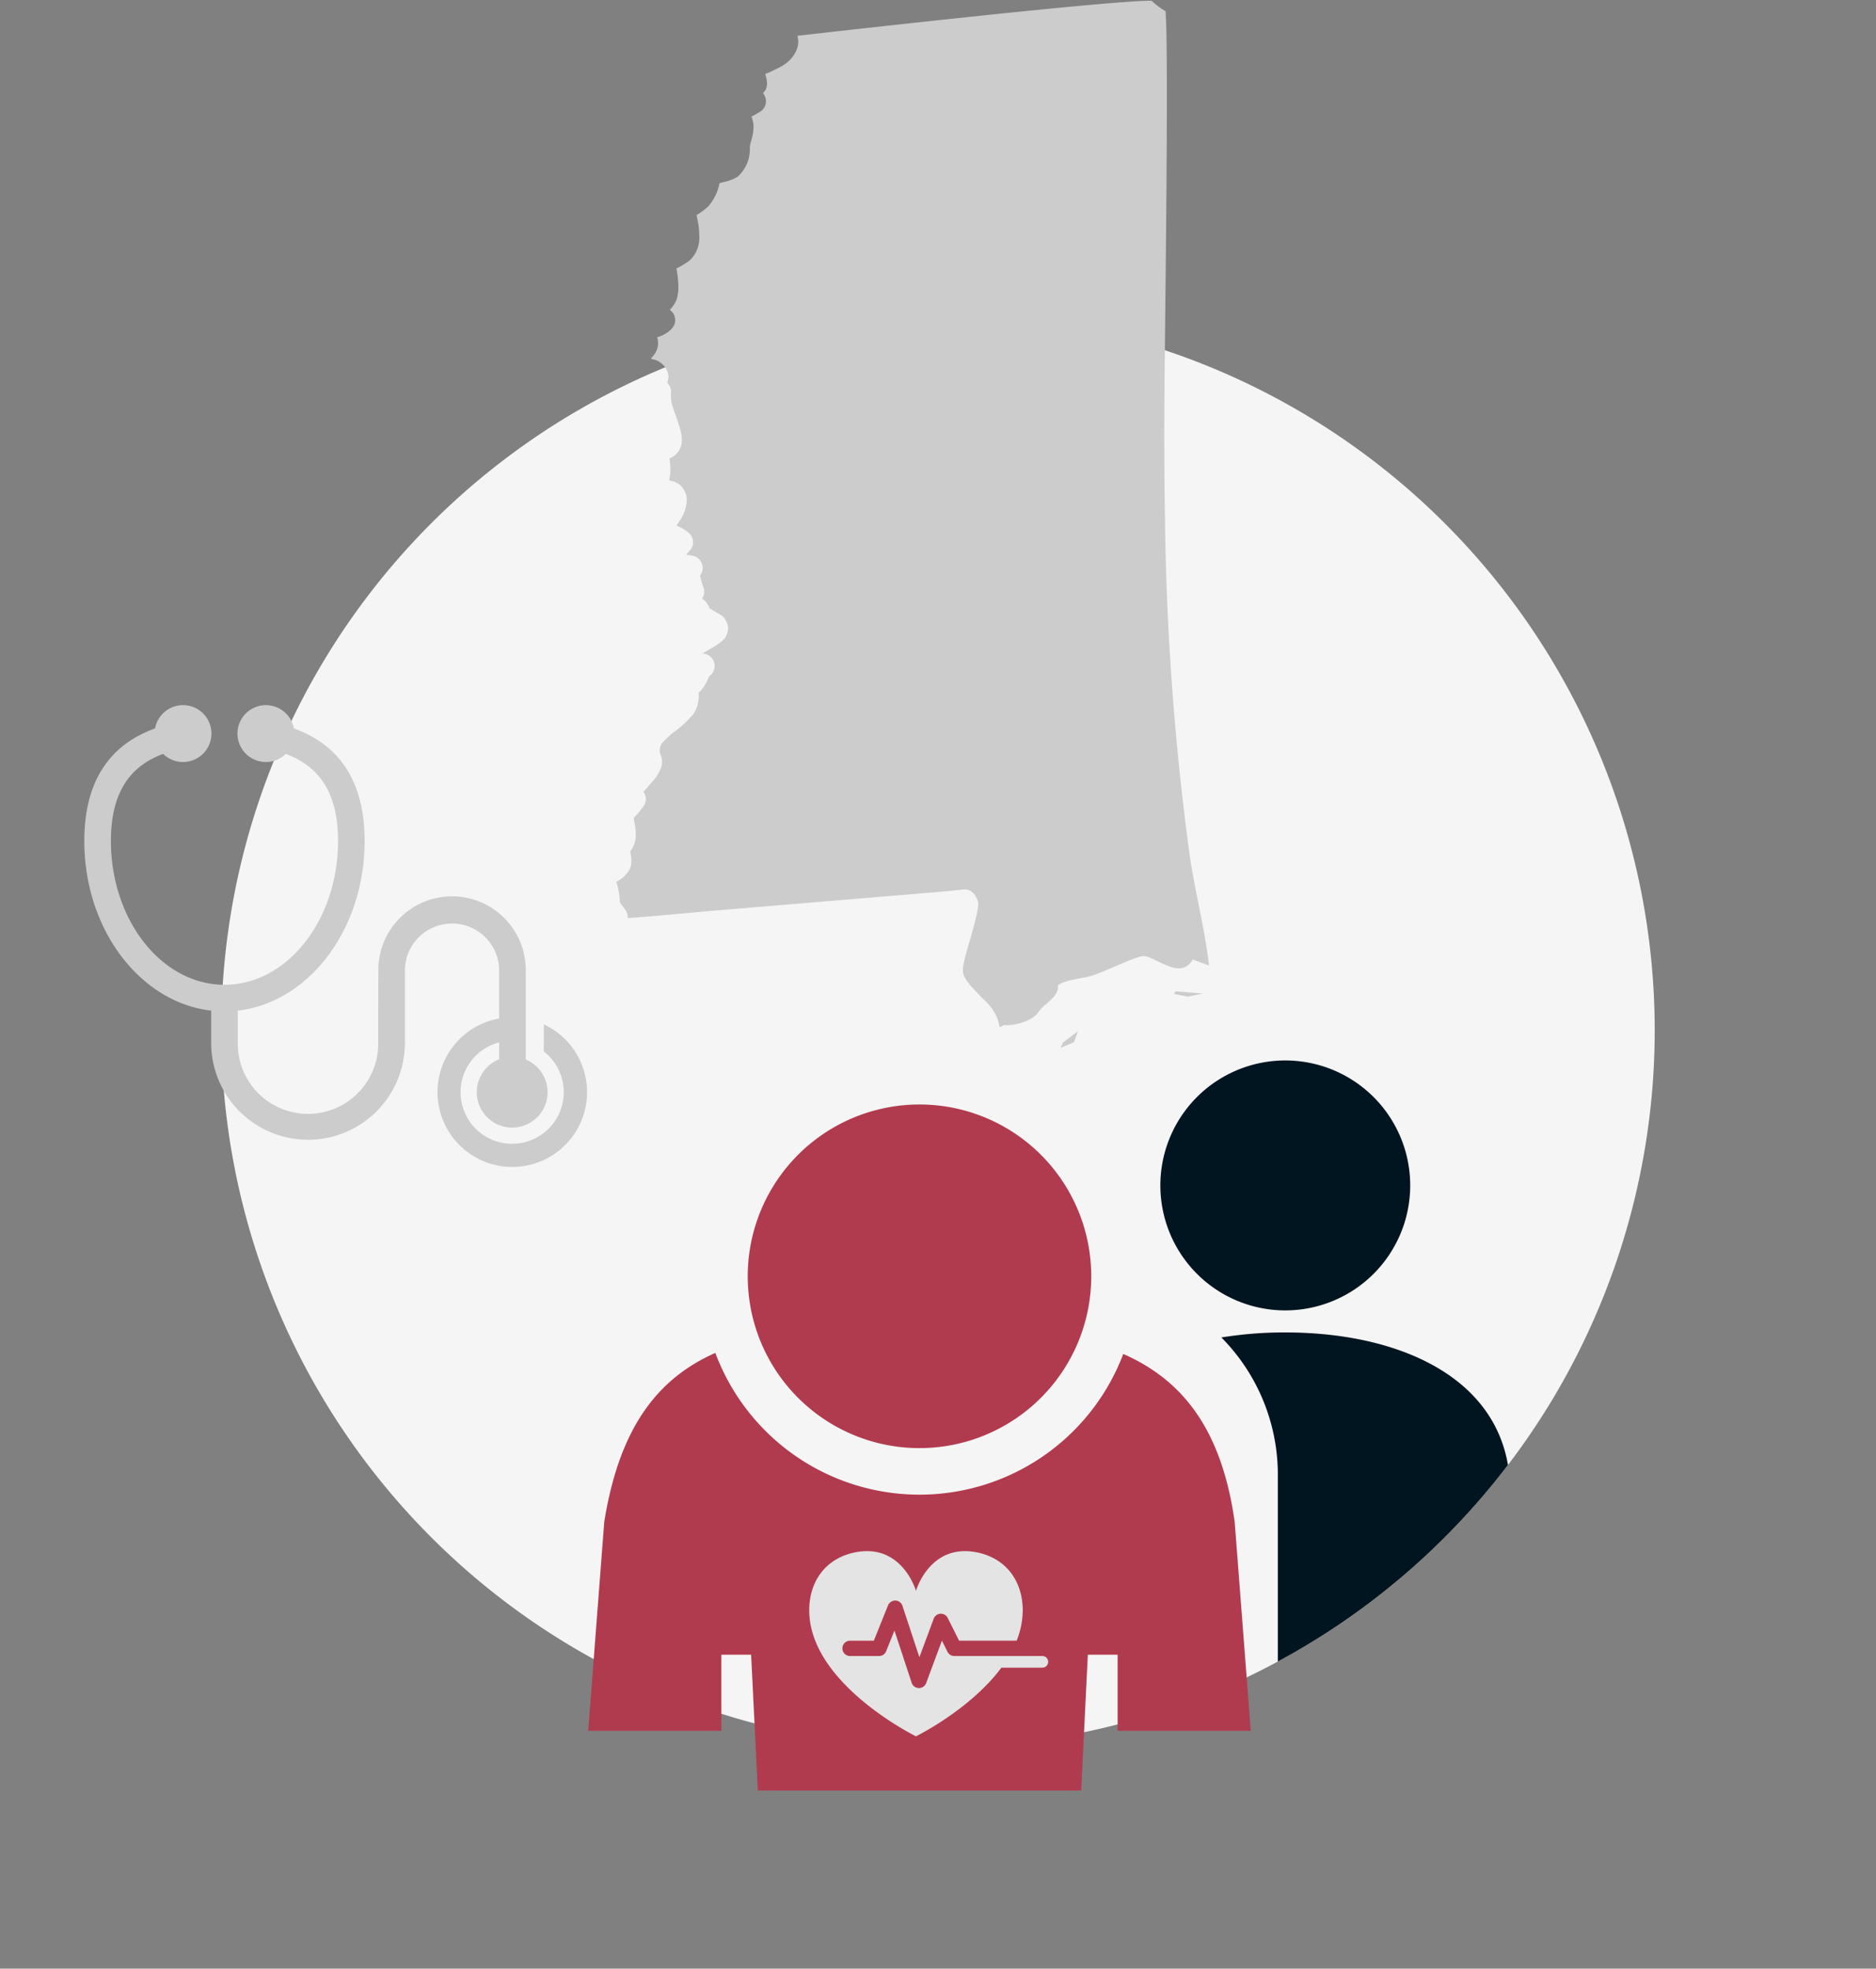
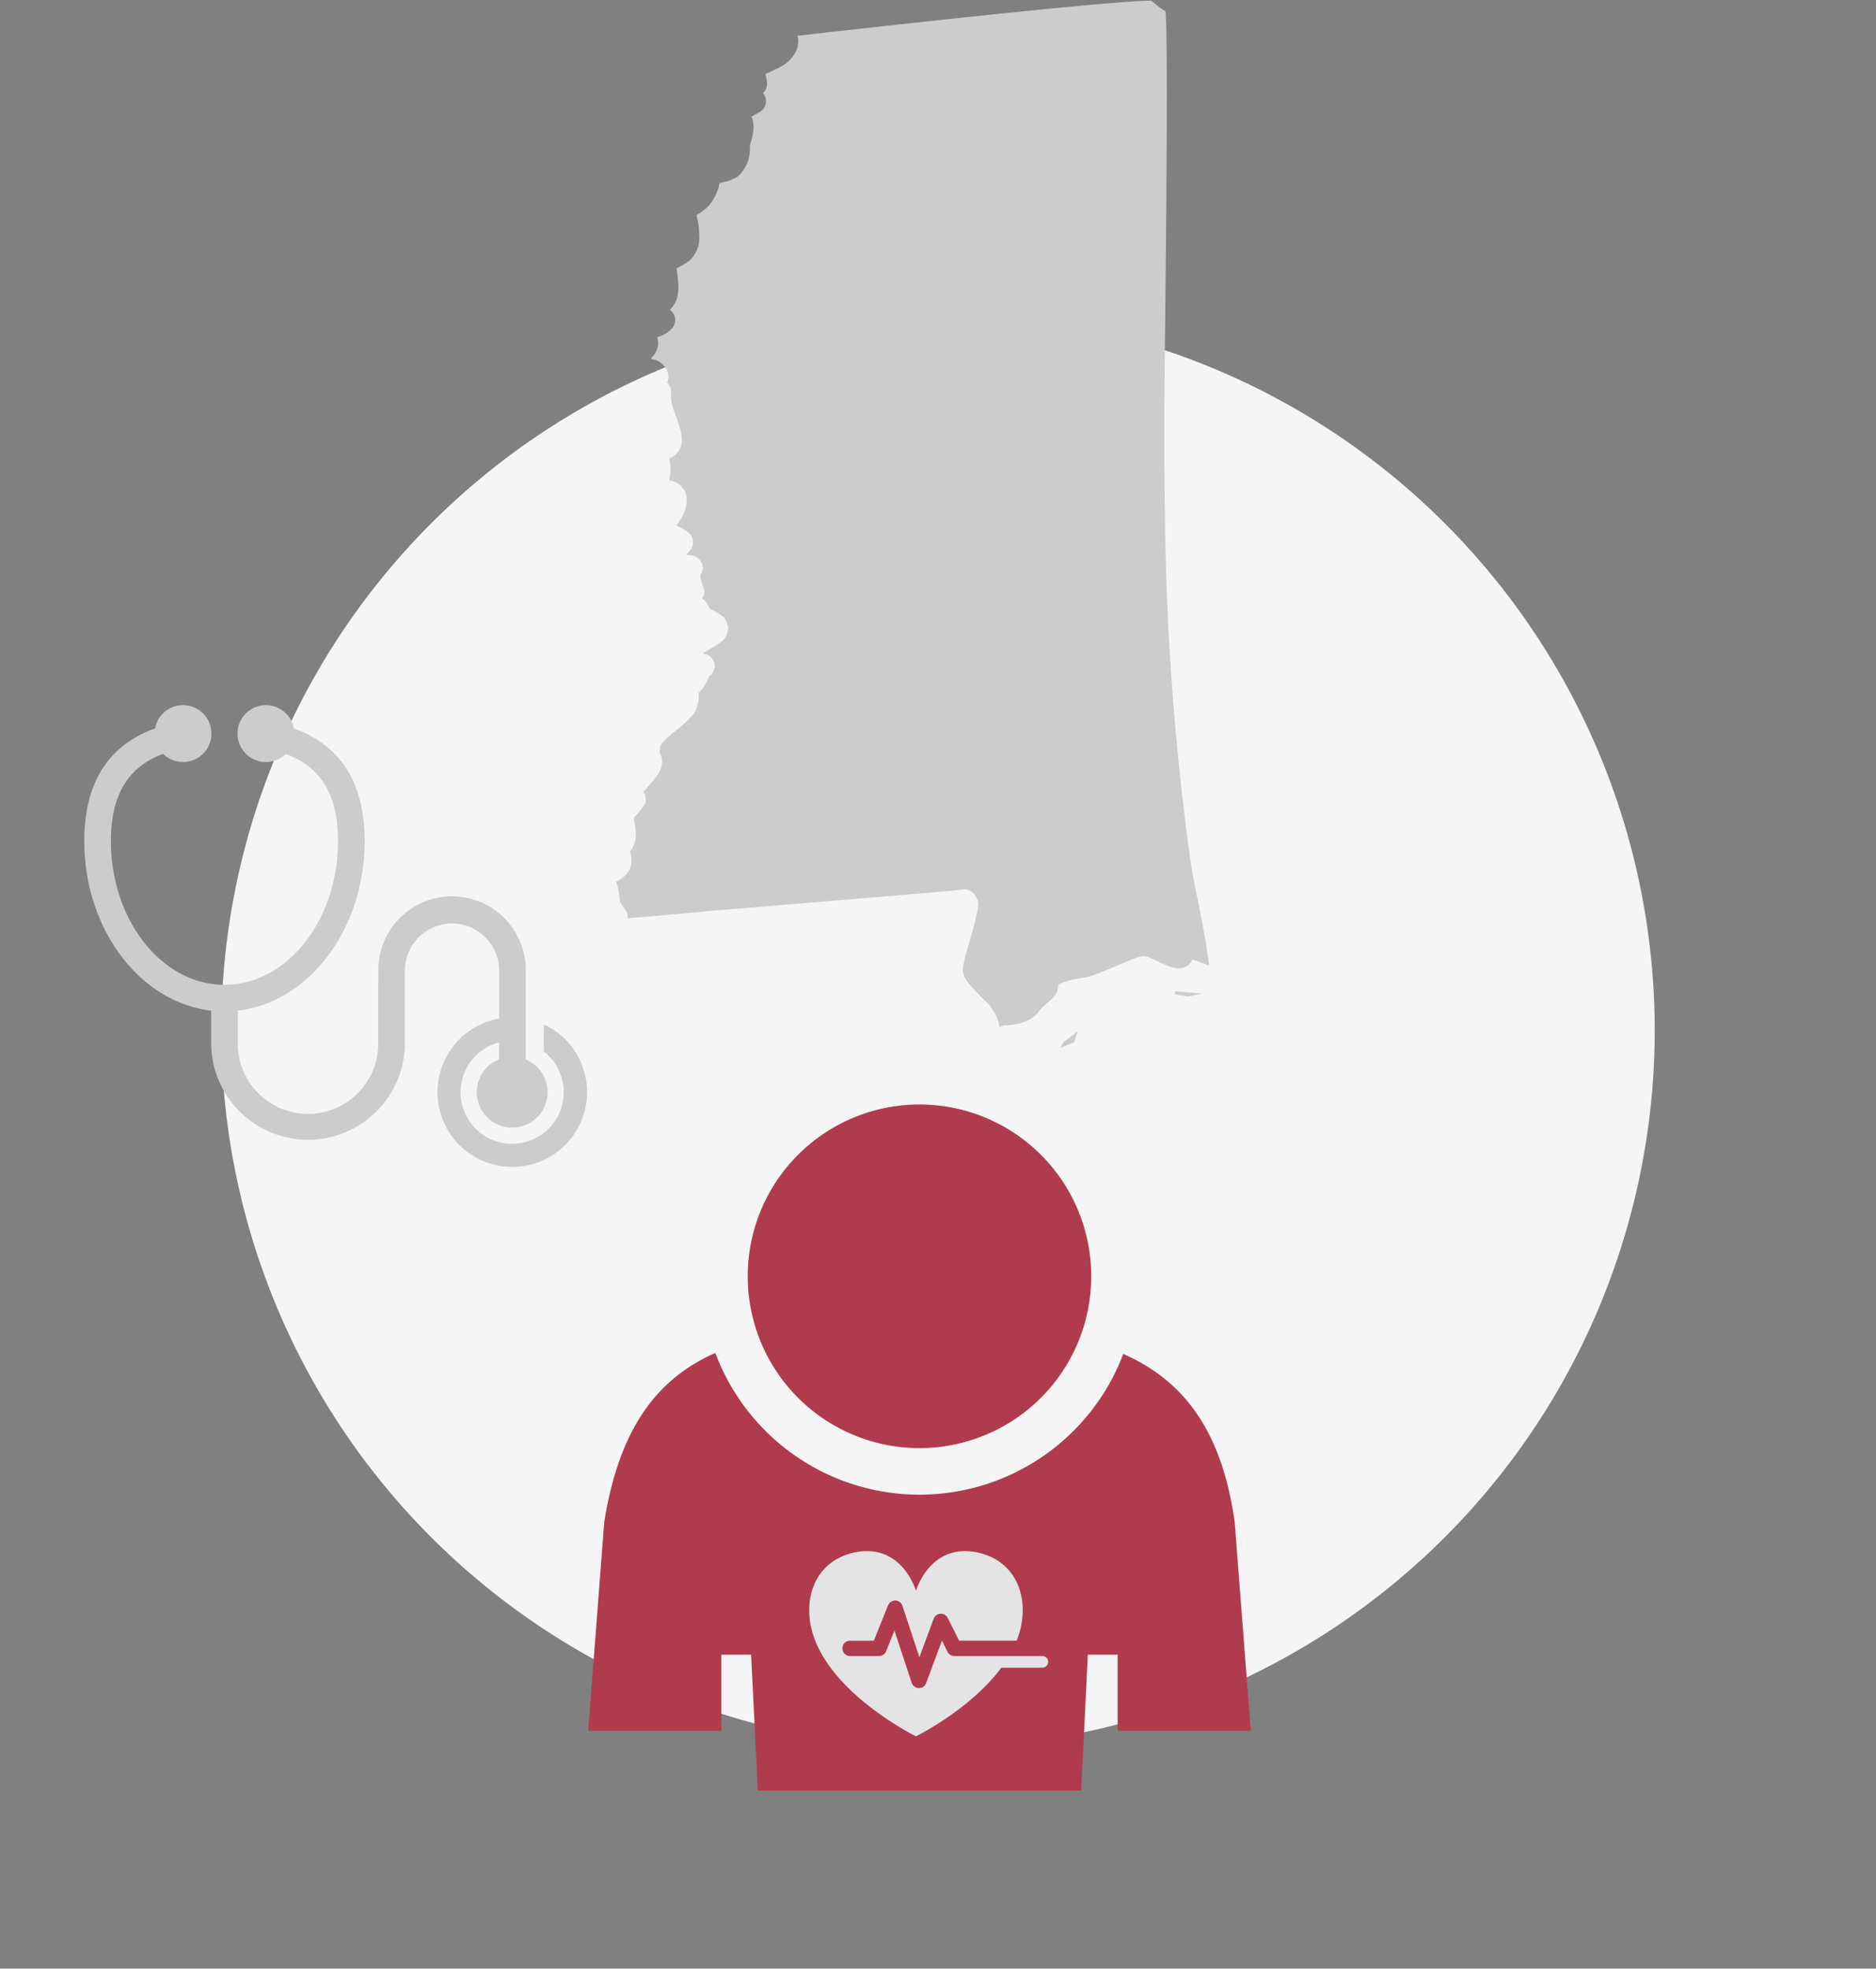
<svg xmlns="http://www.w3.org/2000/svg" width="314.102" height="329.498" viewBox="0 0 314.102 329.498">
  <rect x="0" y="0" width="314.102" height="329.498" fill="#808080" stroke="none" />
  <defs>
    <clipPath id="a">
      <path d="M120,0A120,120,0,1,1,0,120,120,120,0,0,1,120,0Z" transform="translate(298.511 863.525) rotate(-22.734)" fill="#e4e4e4" />
    </clipPath>
  </defs>
  <g transform="translate(-355.511 -755.382)">
    <path d="M120,0A120,120,0,1,1,0,120,120,120,0,0,1,120,0Z" transform="translate(355.511 863.525) rotate(-22.734)" fill="#f5f5f5" />
    <g transform="translate(57)" clip-path="url(#a)">
      <g transform="translate(231.246 762.718)">
        <g transform="translate(187.84 156.594)">
-           <path d="M228.4,175.5a20.917,20.917,0,1,0-20.913,20.909A20.917,20.917,0,0,0,228.4,175.5Z" transform="translate(-112.861 -141.014)" fill="#011520" />
-           <path d="M239.326,200.825c0-18.3-17.7-26.557-37.646-26.557a66.044,66.044,0,0,0-10.7.842,32.622,32.622,0,0,1,9.45,23.489v50.786h19.115V216.49h5.258l.828,12.895h13.693Z" transform="translate(-107.058 -115.186)" fill="#011520" />
+           <path d="M228.4,175.5A20.917,20.917,0,0,0,228.4,175.5Z" transform="translate(-112.861 -141.014)" fill="#011520" />
        </g>
      </g>
    </g>
    <g transform="translate(73.589 538.745)">
      <path d="M491.34,482.629l-2.692-34.955c-2.173-15.446-8.684-23.735-18.656-28.114a36.488,36.488,0,0,1-68.3-.174c-9.7,4.286-16.076,12.538-18.6,28.288l-2.685,34.955H402.7V469.9h4.984l1.12,22.731h54.145l1.111-22.731h4.988v12.731Z" transform="translate(0 23.692)" fill="#b13b4e" />
      <path d="M420.658,459.011A28.757,28.757,0,1,0,391.9,430.255,28.754,28.754,0,0,0,420.658,459.011Z" transform="translate(15.216)" fill="#b13b4e" />
    </g>
    <path d="M334.136,494.893H319.345a1.285,1.285,0,0,1-1.15-.711l-.929-1.864-2.639,7.1a1.284,1.284,0,0,1-1.2.837H313.4a1.283,1.283,0,0,1-1.2-.882l-2.884-8.746-1.391,3.462a1.283,1.283,0,0,1-1.192.806h-4.812a1.285,1.285,0,1,1,0-2.569h3.944l2.378-5.918a1.322,1.322,0,0,1,1.233-.805,1.285,1.285,0,0,1,1.179.882l2.838,8.605,2.394-6.441a1.284,1.284,0,0,1,2.353-.126l1.9,3.8h9.637a13.773,13.773,0,0,0,1.015-5.155c-.025-4.792-2.768-8.711-7.834-9.656-7.767-1.448-10.039,6.477-10.039,6.477s-2.271-7.925-10.037-6.477c-5.067.945-7.809,4.864-7.834,9.656-.064,12.355,17.872,21.163,17.872,21.163s9.084-4.465,14.3-11.492h6.853a.974.974,0,0,0,.068-1.946Z" transform="translate(195.954 537.663)" fill="#e4e4e4" />
    <g transform="translate(342.299 840.939)">
      <path d="M48.569,83.595v5.524a16.218,16.218,0,0,0,32.435,0v-12.3a7.893,7.893,0,0,1,15.785,0v8.095a12.519,12.519,0,1,0,11.081,3.505,12.413,12.413,0,0,0-3.6-2.518l-.018,4.527a8.671,8.671,0,0,1,.844.737,8.636,8.636,0,0,1-6.13,14.715,8.625,8.625,0,0,1-2.182-16.973v2.83a5.927,5.927,0,1,0,4.456.035V76.821a12.342,12.342,0,0,0-24.658-.814c-.043,0-.043,13.112-.043,13.112a11.759,11.759,0,0,1-23.518,0V83.595c11.9-1.369,21.241-13.577,21.241-28.391,0-9.7-3.99-16.015-11.848-18.836a4.76,4.76,0,1,0-1.35,4.256C67,42.839,69.81,47.549,69.81,55.2c0,13.271-8.529,24.067-19.012,24.067S31.784,68.474,31.784,55.2c0-7.656,2.806-12.366,8.737-14.581a4.759,4.759,0,1,0-1.347-4.256C31.316,39.187,27.328,45.5,27.328,55.2,27.328,70.018,36.669,82.225,48.569,83.595Z" transform="translate(0 0)" fill="#ccc" />
    </g>
    <path d="M218.3,257.451c.881.371,1.793.7,2.7,1.041l-.068-.661c-.573-5.733-2.083-11.813-2.859-17.981a457.607,457.607,0,0,1-3.129-56.5c.008-7.258.117-14.525.307-21.844.254-10.081,1.348-45.046,1.348-58.413.012-2.046-.041-3.714-.08-4.408a13.1,13.1,0,0,1-2.3-1.784c-.137-.009-.226-.016-.423-.016-7.8-.008-47.287,3.714-58.971,4.837a6.283,6.283,0,0,1,.117.807,3.943,3.943,0,0,1-.274,1.493c-1.062,2.41-3.181,3-4.239,3.553a11.674,11.674,0,0,1-1.094.435c.021.086.045.2.073.324a5.452,5.452,0,0,1,.185,1.231,2.541,2.541,0,0,1-.262,1.126c-.17.226-.316.4-.441.537a2.136,2.136,0,0,1,.271.423,2.074,2.074,0,0,1-.807,2.672c-.453.267-.941.537-1.462.784a4.909,4.909,0,0,1,.319,1.736c-.085,1.828-.67,2.62-.682,3.415a6.228,6.228,0,0,1-2.129,4.878,7.522,7.522,0,0,1-2.252.831c-.279.065-.541.13-.8.19a8.153,8.153,0,0,1-1.93,3.827,10.048,10.048,0,0,1-1.979,1.426l-.009.015-.048-.06.033.086.029.008c-.029.291.246,1.1.339,2.4,0,.258.024.605.024,1.042a5.178,5.178,0,0,1-1.721,4.133,15.3,15.3,0,0,1-2.118,1.236l-.086.036a17.535,17.535,0,0,1,.275,2.782,7.582,7.582,0,0,1-.275,2.257,5.075,5.075,0,0,1-1.23,1.869,2.068,2.068,0,0,1,.193,3.23,5.094,5.094,0,0,1-2.389,1.307,3.165,3.165,0,0,1-.413,2.725,3.825,3.825,0,0,1-.661.763c.028.053.06.105.088.161a3.106,3.106,0,0,1,1.8.9,3.013,3.013,0,0,1,.97,2.171,5.513,5.513,0,0,1-.235.95,1.824,1.824,0,0,1,.158.164,2.1,2.1,0,0,1,.452,1.575,4.556,4.556,0,0,0-.024.5c-.036,1.518.783,3.008,1.454,5.546a7.46,7.46,0,0,1,.246,1.752,3.2,3.2,0,0,1-1.736,2.943c-.133.06-.267.117-.392.161a13.416,13.416,0,0,1,.137,1.8,9.008,9.008,0,0,1-.246,1.85c0,.02.008.036.008.056a3.559,3.559,0,0,1,1.558.605,3.373,3.373,0,0,1,1.328,2.653v.11c-.258,2.874-1.921,3.924-1.736,4.23a8.189,8.189,0,0,1,1.809,1.086c.052.04.109.084.161.134.008.008.012.015.02.015a.04.04,0,0,0,.009.012.481.481,0,0,0,.056.053c.029.033.06.065.089.1a.358.358,0,0,1,.045.048c0,.008.008.008.008.016a2.073,2.073,0,0,1,.336,2.034c-.009.016-.013.032-.021.048a1.023,1.023,0,0,1-.068.154,2.063,2.063,0,0,1-.368.509c-.037.041-.069.081-.109.125-.109.117-.246.262-.392.424-.043.048-.093.1-.141.154a5.089,5.089,0,0,1,1.284.2,1.86,1.86,0,0,1,.444.194c.008,0,.012,0,.017.012h0a2.079,2.079,0,0,1,1.018,1.76,2.005,2.005,0,0,1-.084.6,2.067,2.067,0,0,1-.367.714,14.106,14.106,0,0,0,.411,1.684l-.028,0a2.074,2.074,0,0,1-.11,2.177.051.051,0,0,0-.012.015,3.64,3.64,0,0,1,.372.291,3.188,3.188,0,0,1,.831,1.329,9.663,9.663,0,0,0,1.086.666c.425.416,1.668.485,2,2.72-.238,1.978-1.32,2.309-2.249,2.976-.755.416-1.482.815-2.135,1.215a2.07,2.07,0,0,1,1.066,3.8c-.028.048-.057.113-.089.177a9.094,9.094,0,0,1-.892,1.647,7.187,7.187,0,0,1-.869.937,4.252,4.252,0,0,1,.033.537,5.512,5.512,0,0,1-.953,3.016,18.852,18.852,0,0,1-3.553,3.109c-1.877,1.611-2.156,1.893-2.183,2.963a2.862,2.862,0,0,0,.02.372,3.006,3.006,0,0,1,.331,1.369,4.265,4.265,0,0,1-.084.795,7.237,7.237,0,0,1-1.85,2.826c-.423.509-.851.977-1.263,1.417a1.827,1.827,0,0,1,.2.348,2.1,2.1,0,0,1-.032,1.748,12.567,12.567,0,0,1-1.784,2.139.43.43,0,0,0-.065.226c-.021.162.141.743.254,1.8.017.279.008.509.008.7a4.315,4.315,0,0,1-.751,2.676,2.358,2.358,0,0,1-.242.3,6.322,6.322,0,0,1,.194,1.486,3.681,3.681,0,0,1-.266,1.412,5.013,5.013,0,0,1-2.325,2.132,12.933,12.933,0,0,1,.46,2.253c.186,1.768-.214.629.974,2.5a2.04,2.04,0,0,1,.371,1.365c5.192-.283,10.412-.732,15.66-1.075q13.741-.9,27.485-1.808,4.094-.267,8.18-.537c1.647-.108,3.282-.23,4.917-.391a2.074,2.074,0,0,1,2.043,1.135l.23.448a2.076,2.076,0,0,1,.19,1.3c-.658,3.625-2,6.734-2.653,9.769a3.976,3.976,0,0,0-.093.792c-.06,1.312,1.014,2.478,2.761,4.344.045.315,2.8,2.019,3.2,5.342a3.093,3.093,0,0,0,.775-.344c.06.181,4.271.085,5.829-2.115.944-1.329,3.544-2.455,3.29-4.345,1.147-.9,4.021-1.078,5.414-1.445,2.778-.726,8.136-3.512,9.33-3.181C212.826,257.434,216.322,260.769,218.3,257.451Zm-3.2,5.732,2.29.465,2.511-.465-4.574-.456Zm-19.188,8.672,2.273-.9.69-1.837-2.511,1.837Z" transform="translate(332.452 662.367) rotate(-1)" fill="#ccc" />
  </g>
</svg>